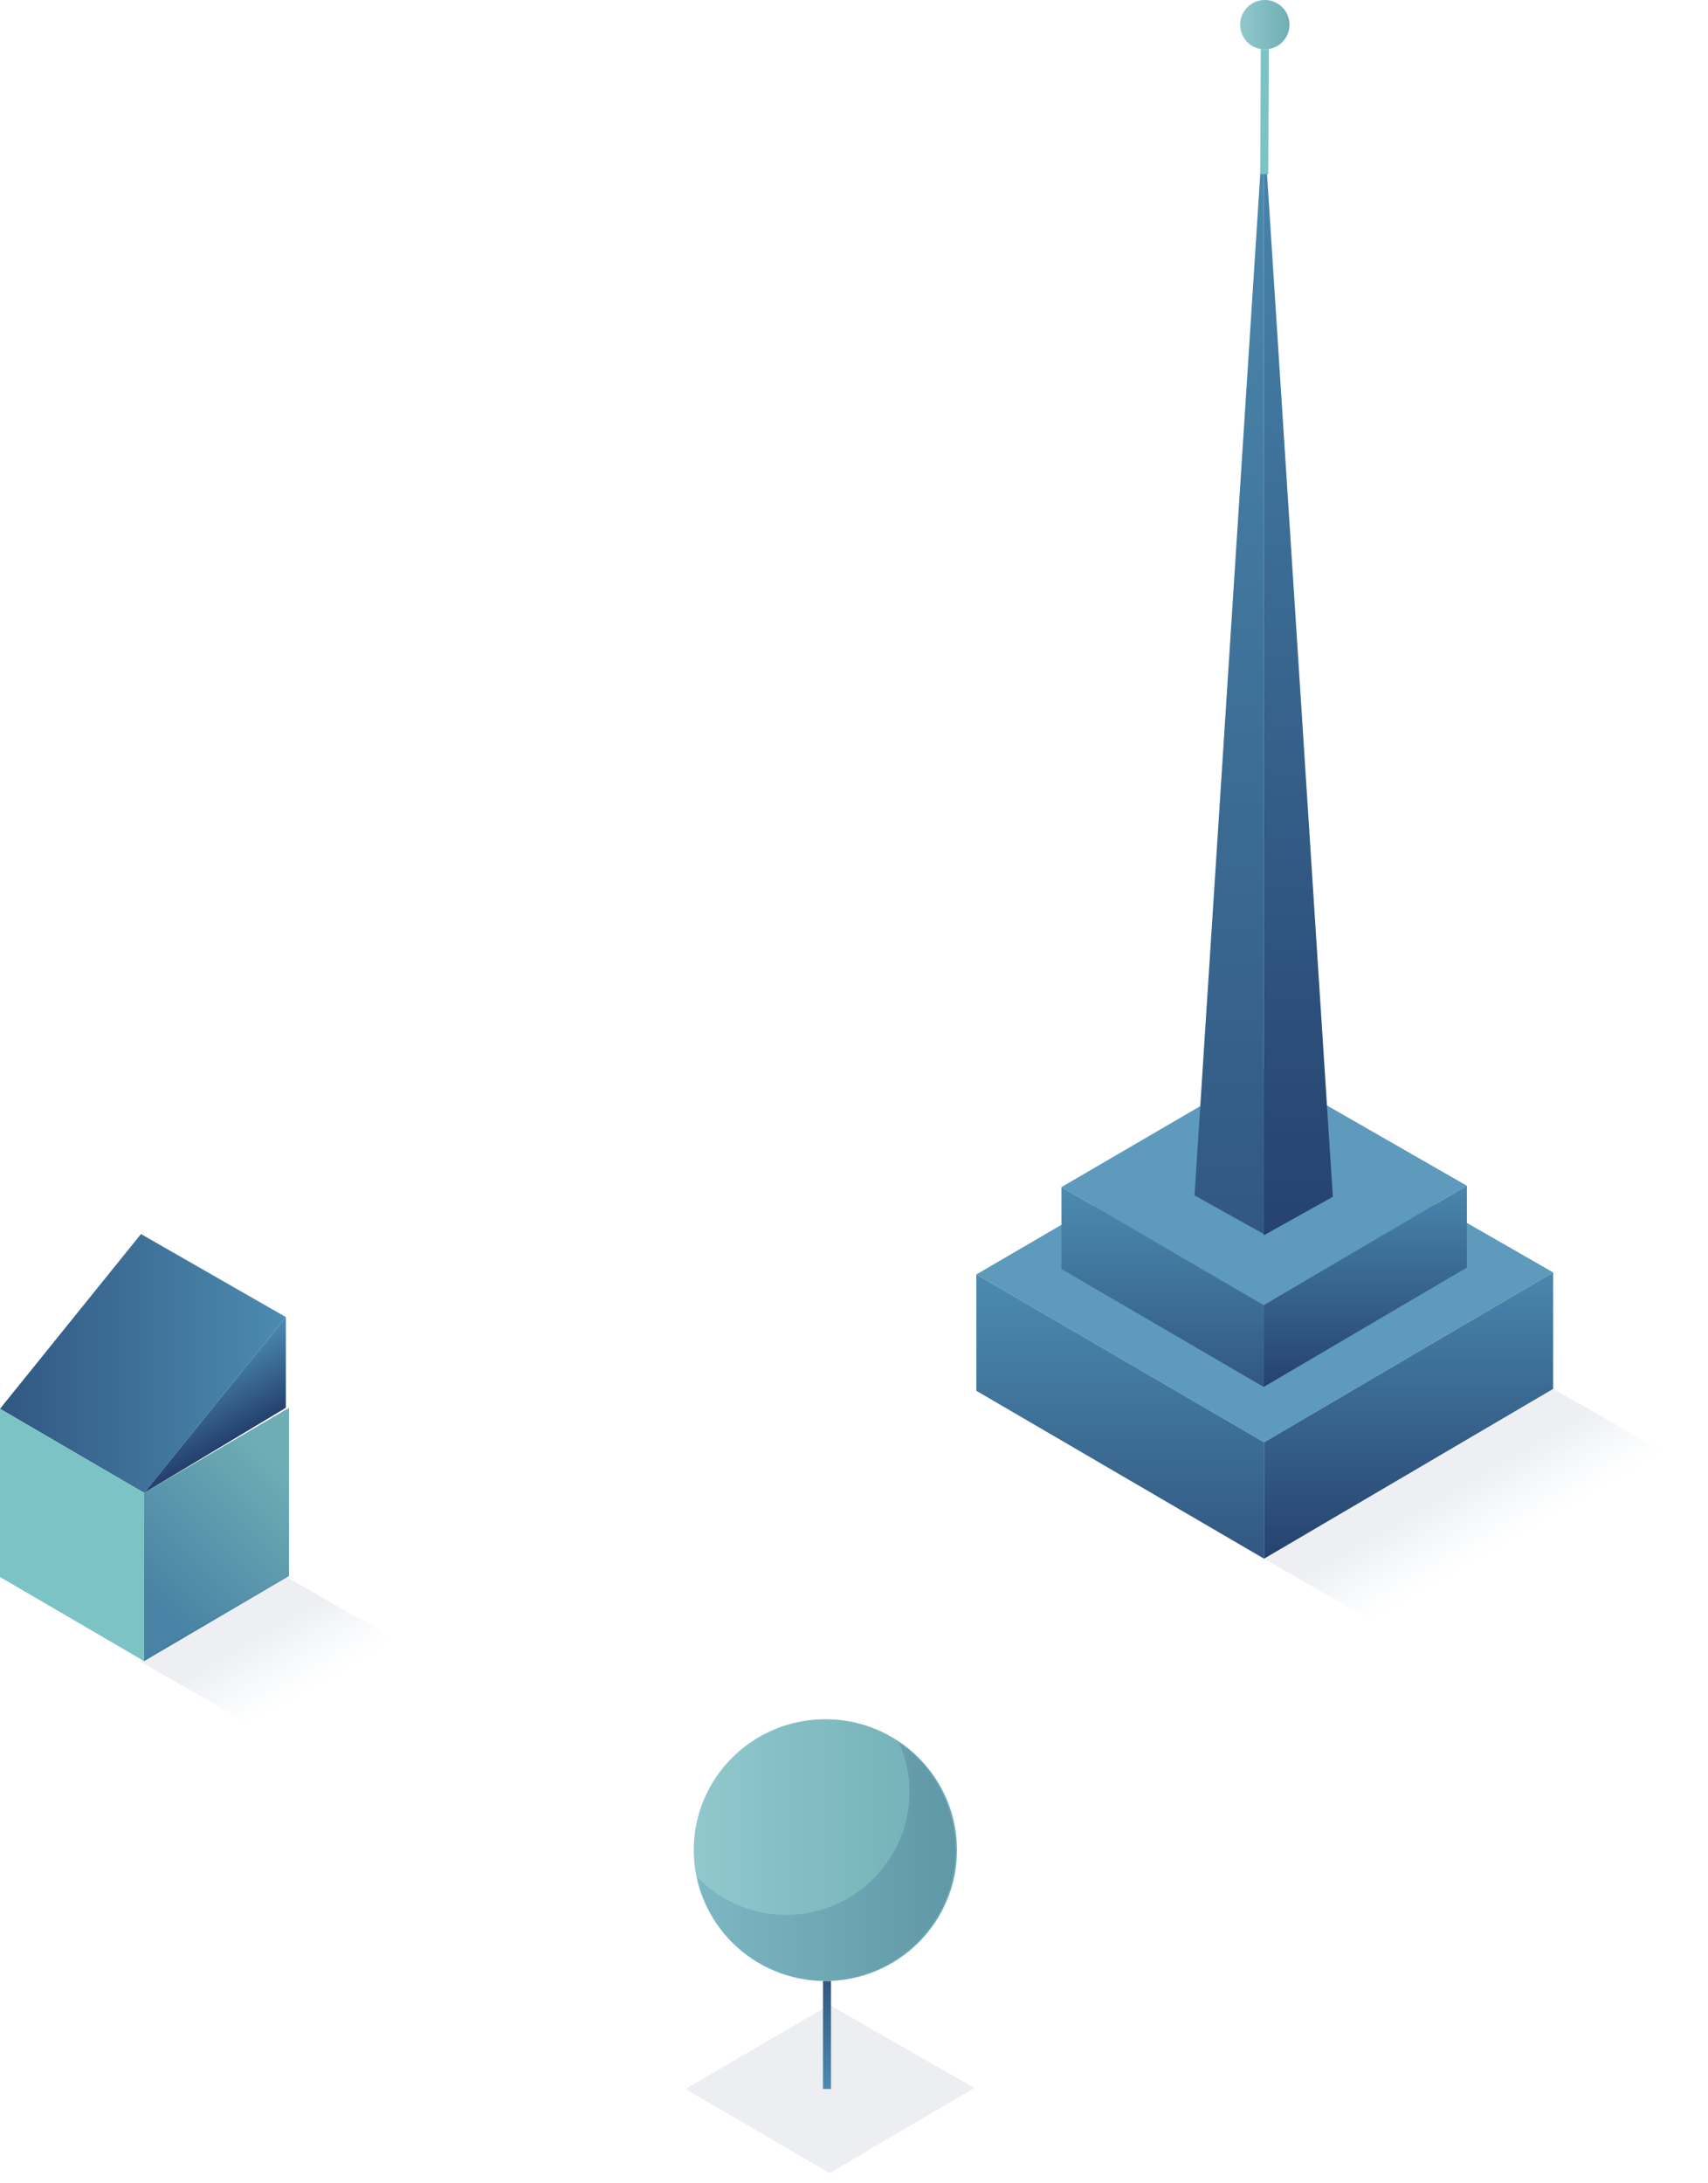
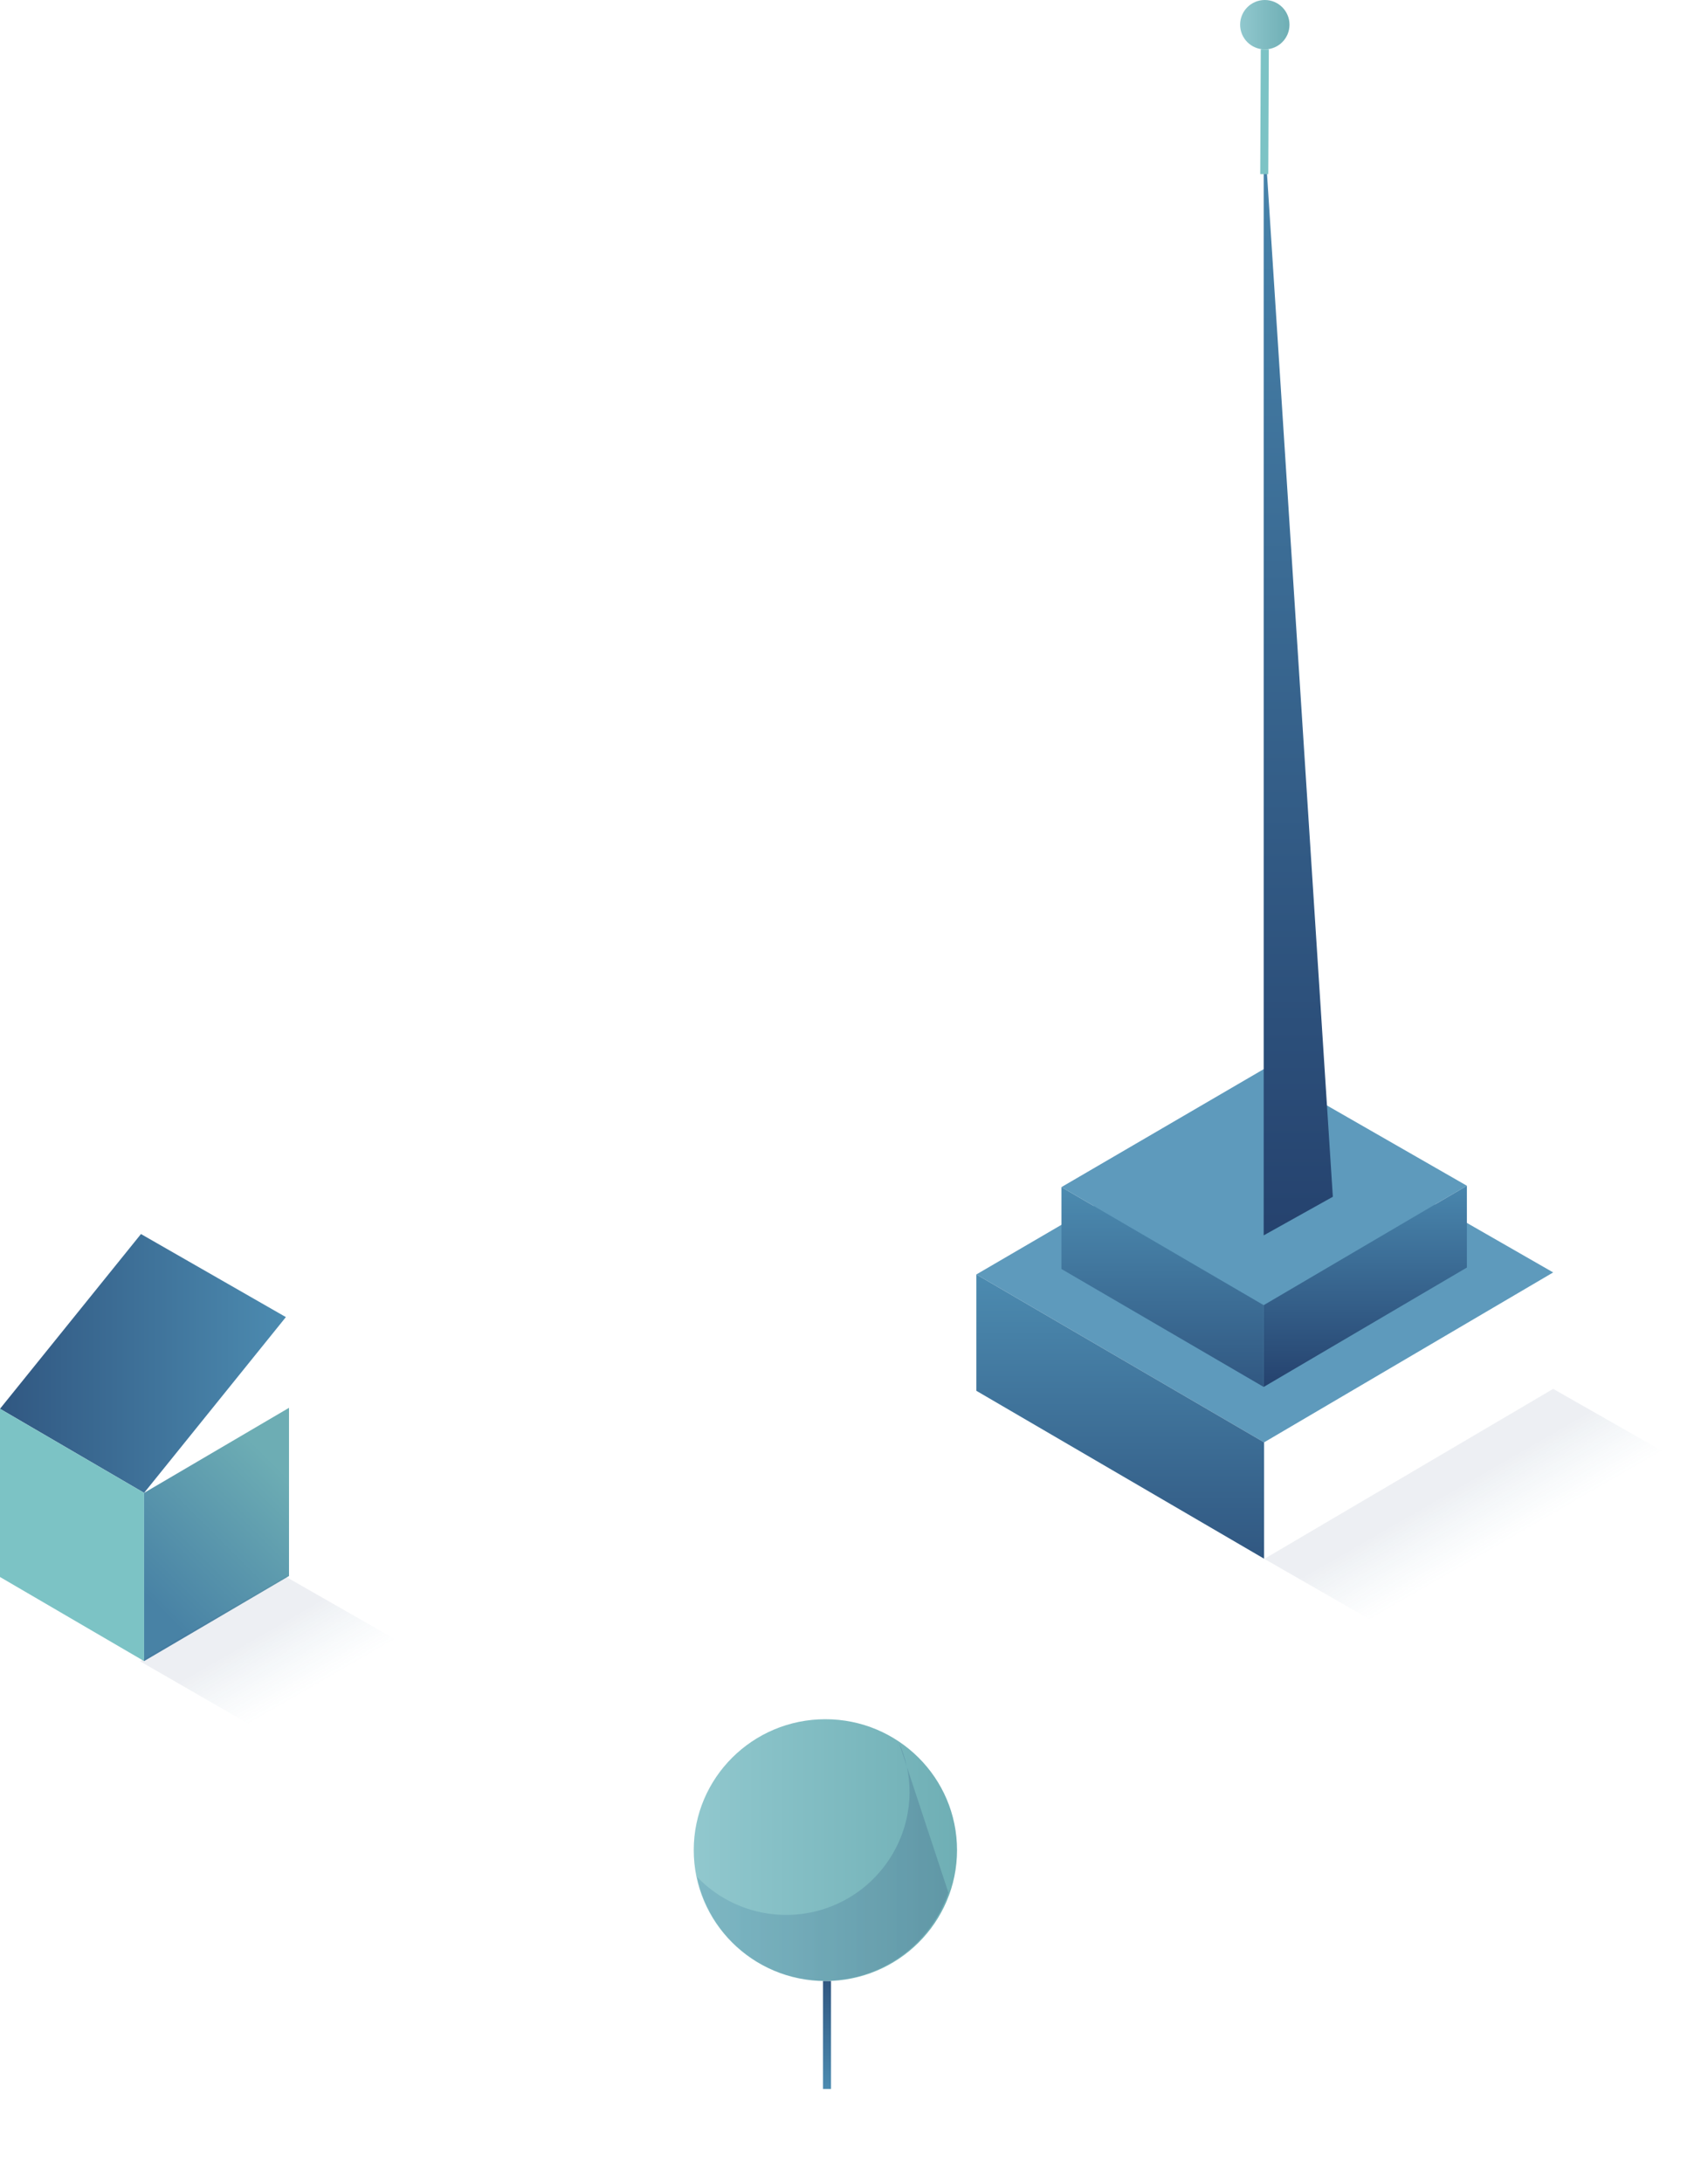
<svg xmlns="http://www.w3.org/2000/svg" width="162px" height="207px" viewBox="0 0 162 207" version="1.1">
  <title>Group 18</title>
  <defs>
    <linearGradient x1="0%" y1="50%" x2="99.969%" y2="50%" id="linearGradient-1">
      <stop stop-color="#91C8CE" offset="0%" />
      <stop stop-color="#6FAFB5" offset="99%" />
    </linearGradient>
    <linearGradient x1="-3.53546694e-13%" y1="49.716%" x2="99.981%" y2="49.716%" id="linearGradient-2">
      <stop stop-color="#32769C" offset="1%" />
      <stop stop-color="#223669" offset="100%" />
    </linearGradient>
    <linearGradient x1="50%" y1="100%" x2="50%" y2="0%" id="linearGradient-3">
      <stop stop-color="#4C8BB0" offset="0%" />
      <stop stop-color="#315882" offset="99%" />
    </linearGradient>
    <linearGradient x1="0%" y1="49.984%" x2="100%" y2="49.984%" id="linearGradient-4">
      <stop stop-color="#315882" offset="1%" />
      <stop stop-color="#4C8BB0" offset="100%" />
    </linearGradient>
    <linearGradient x1="27.498%" y1="89.302%" x2="72.502%" y2="10.698%" id="linearGradient-5">
      <stop stop-color="#4882A5" offset="0%" />
      <stop stop-color="#6DADB4" offset="99%" />
    </linearGradient>
    <linearGradient x1="59.324%" y1="70.037%" x2="40.676%" y2="29.963%" id="linearGradient-6">
      <stop stop-color="#25426E" offset="0%" />
      <stop stop-color="#4986AD" offset="99%" />
    </linearGradient>
    <linearGradient x1="62.524%" y1="62.484%" x2="37.476%" y2="37.453%" id="linearGradient-7">
      <stop stop-color="#3881A8" stop-opacity="0" offset="0%" />
      <stop stop-color="#2E4772" offset="100%" />
    </linearGradient>
    <linearGradient x1="58.244%" y1="58.342%" x2="41.534%" y2="41.551%" id="linearGradient-8">
      <stop stop-color="#3881A8" stop-opacity="0" offset="0%" />
      <stop stop-color="#2E4772" offset="100%" />
    </linearGradient>
    <linearGradient x1="49.98%" y1="100%" x2="49.98%" y2="0%" id="linearGradient-9">
      <stop stop-color="#315882" offset="1%" />
      <stop stop-color="#4C8BB0" offset="100%" />
    </linearGradient>
    <linearGradient x1="50.02%" y1="100%" x2="50.02%" y2="0%" id="linearGradient-10">
      <stop stop-color="#25426E" offset="0%" />
      <stop stop-color="#4986AD" offset="99%" />
    </linearGradient>
    <linearGradient x1="50%" y1="100%" x2="50%" y2="0%" id="linearGradient-11">
      <stop stop-color="#315882" offset="1%" />
      <stop stop-color="#4C8BB0" offset="100%" />
    </linearGradient>
    <linearGradient x1="50.014%" y1="100%" x2="50.014%" y2="0%" id="linearGradient-12">
      <stop stop-color="#25426E" offset="0%" />
      <stop stop-color="#4986AD" offset="99%" />
    </linearGradient>
    <linearGradient x1="50%" y1="100%" x2="50%" y2="0%" id="linearGradient-13">
      <stop stop-color="#315882" offset="1%" />
      <stop stop-color="#4C8BB0" offset="100%" />
    </linearGradient>
    <linearGradient x1="50%" y1="100%" x2="50%" y2="0%" id="linearGradient-14">
      <stop stop-color="#25426E" offset="0%" />
      <stop stop-color="#4986AD" offset="99%" />
    </linearGradient>
    <linearGradient x1="1.85157716e-12%" y1="50%" x2="99.837%" y2="50%" id="linearGradient-15">
      <stop stop-color="#91C8CE" offset="0%" />
      <stop stop-color="#6FAFB5" offset="99%" />
    </linearGradient>
  </defs>
  <g id="Platform-/-Overview" stroke="none" stroke-width="1" fill="none" fill-rule="evenodd">
    <g id="Platform-Overview" transform="translate(-80, -2470)">
      <g id="Group-18" transform="translate(80, 2470)">
        <g id="Group-38" transform="translate(65, 163)">
          <ellipse id="Oval" fill="url(#linearGradient-1)" fill-rule="nonzero" cx="13.286" cy="12.412" rx="12.486" ry="12.412" />
-           <path d="M20.25,2.188 C20.926,3.678 21.275,5.295 21.272,6.93 C21.24,11.696 18.32,15.966 13.889,17.727 C9.459,19.487 4.402,18.386 1.106,14.943 C2.249,20.397 6.895,24.417 12.459,24.767 C18.023,25.117 23.135,21.71 24.953,16.442 C26.771,11.174 24.847,5.341 20.25,2.188 L20.25,2.188 Z" id="Path" fill="url(#linearGradient-2)" fill-rule="nonzero" opacity="0.2" />
-           <polygon id="Path" fill="#24416D" opacity="0.087" points="13.675 43.029 3.17967874e-13 35.055 13.675 27.08 27.412 34.963" />
+           <path d="M20.25,2.188 C20.926,3.678 21.275,5.295 21.272,6.93 C21.24,11.696 18.32,15.966 13.889,17.727 C9.459,19.487 4.402,18.386 1.106,14.943 C2.249,20.397 6.895,24.417 12.459,24.767 C18.023,25.117 23.135,21.71 24.953,16.442 L20.25,2.188 Z" id="Path" fill="url(#linearGradient-2)" fill-rule="nonzero" opacity="0.2" />
          <polygon id="Path" fill="url(#linearGradient-3)" fill-rule="nonzero" points="13.82 24.823 13.82 35.055 13.058 35.055 13.058 24.823" />
        </g>
        <g id="Group-45" transform="translate(0, 117)">
          <polygon id="Path" fill="url(#linearGradient-4)" points="13.668 24.541 1.11910481e-13 16.567 13.37 4.26325641e-13 27.114 7.875" />
          <polygon id="Path" fill="#7CC3C5" points="5.42677014e-13 16.567 5.42677014e-13 32.516 13.668 40.49 13.668 24.541" />
          <polygon id="Path" fill="url(#linearGradient-5)" points="27.412 16.475 13.668 24.541 13.668 40.49 27.412 32.424" />
-           <polygon id="Path" fill="url(#linearGradient-6)" points="27.114 7.875 27.114 16.475 13.668 24.541" />
          <polygon id="Path" fill="url(#linearGradient-7)" opacity="0.087" points="41.019 40.445 27.145 48.496 13.279 40.506 27.099 32.485" />
        </g>
        <polygon id="Path" fill="url(#linearGradient-8)" opacity="0.087" points="161.09 139.525 133.457 155.565 119.919 147.797 147.315 131.68" />
        <polygon id="Path" fill="#5E9ABC" points="119.896 136.75 92.606 120.831 119.896 104.912 147.315 120.64" />
        <polygon id="Path" fill="#5E9ABC" points="119.858 123.743 100.675 112.551 119.858 101.367 139.131 112.422" />
        <polygon id="Path" fill="url(#linearGradient-9)" points="100.675 112.551 100.675 120.313 119.858 131.497 119.858 123.743" />
        <polygon id="Path" fill="url(#linearGradient-10)" points="139.131 112.422 139.131 120.175 119.858 131.497 119.858 123.743" />
        <polygon id="Path" fill="url(#linearGradient-11)" points="92.606 120.831 92.606 131.863 119.896 147.781 119.896 136.75" />
-         <polygon id="Path" fill="url(#linearGradient-12)" points="147.315 120.64 147.315 131.68 119.896 147.781 119.896 136.75" />
-         <polygon id="Path" fill="url(#linearGradient-13)" points="119.858 116.996 119.858 11.451 113.298 113.337" />
        <polygon id="Path" fill="url(#linearGradient-14)" points="119.858 117.126 119.858 11.581 126.417 113.466" />
        <ellipse id="Oval" fill="url(#linearGradient-15)" fill-rule="nonzero" cx="119.964" cy="2.341" rx="2.342" ry="2.341" />
        <line x1="119.911" y1="16.506" x2="119.964" y2="4.681" id="Path" stroke="#7CC3C5" stroke-width="0.763" />
      </g>
    </g>
  </g>
</svg>